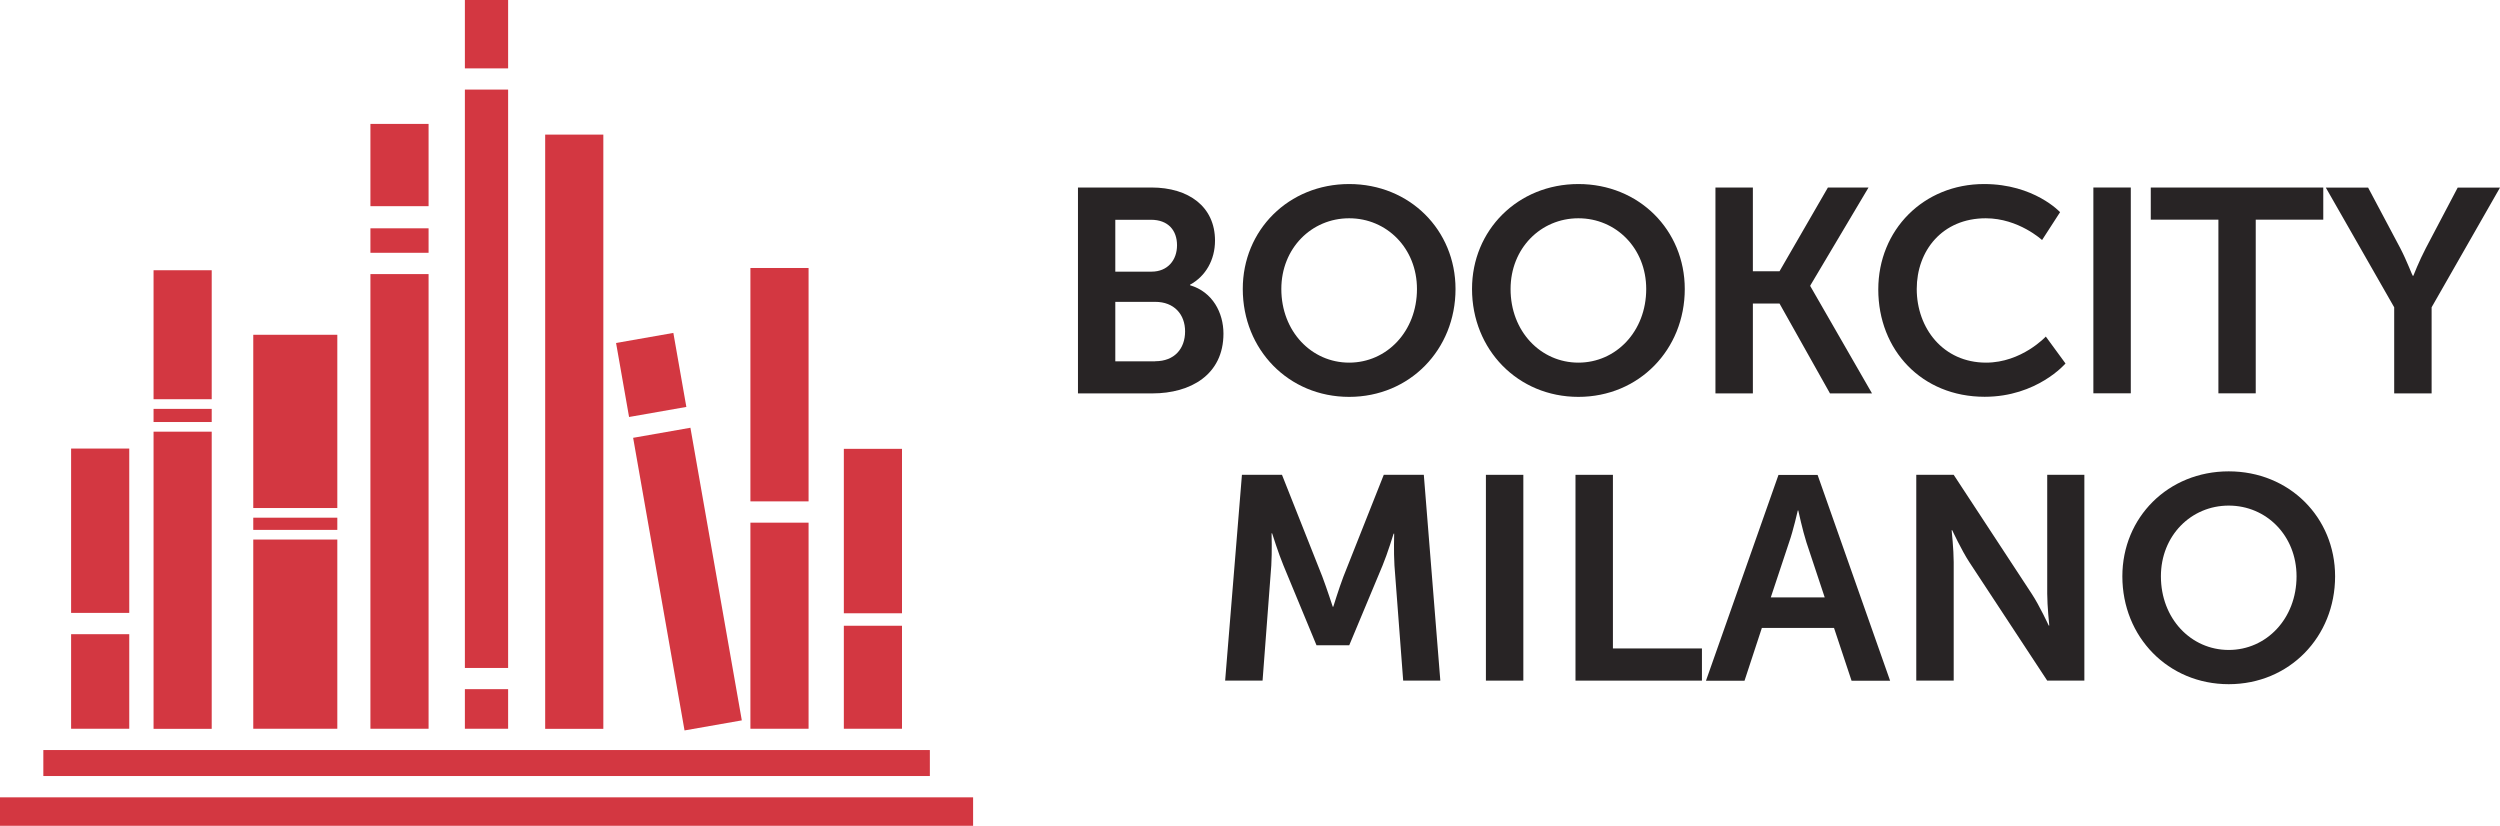
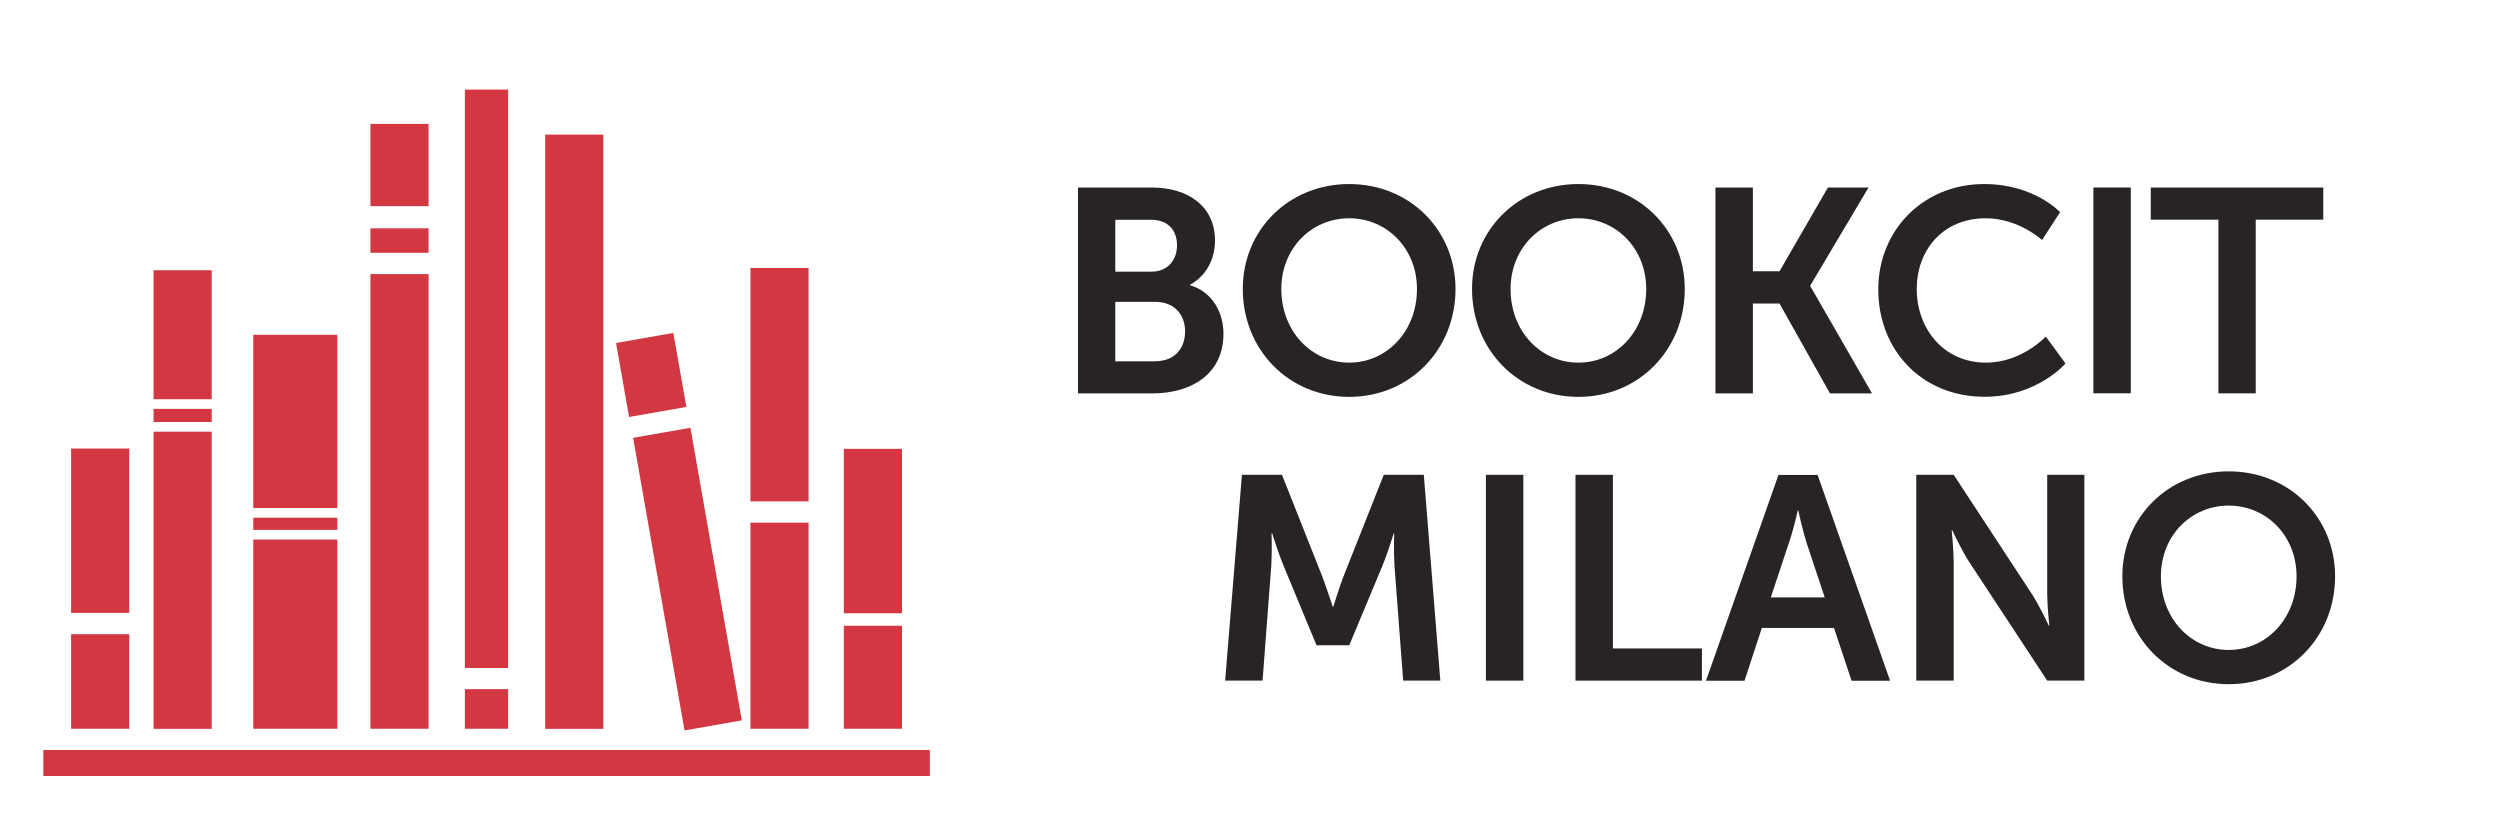
<svg xmlns="http://www.w3.org/2000/svg" version="1.1" id="Livello_1" x="0px" y="0px" viewBox="0 0 266.52 88.04" style="enable-background:new 0 0 266.52 88.04;" xml:space="preserve">
  <style type="text/css">
	.st0{fill:#282425;}
	.st1{fill:#D33741;}
</style>
  <g>
    <g>
      <path class="st0" d="M132.4,50.62h4.27l4.3,10.85c0.49,1.3,1.11,3.21,1.11,3.21h0.06c0,0,0.59-1.92,1.08-3.21l4.3-10.85h4.27    l1.76,21.94h-3.96l-0.93-12.27c-0.09-1.45-0.03-3.4-0.03-3.4h-0.06c0,0-0.65,2.13-1.18,3.4l-3.55,8.5h-3.49l-3.52-8.5    c-0.53-1.27-1.21-3.43-1.21-3.43h-0.06c0,0,0.06,1.98-0.03,3.43l-0.93,12.27h-3.99L132.4,50.62z" />
      <path class="st0" d="M158.41,50.62h3.99v21.94h-3.99V50.62z" />
      <path class="st0" d="M167.96,50.62h3.99v18.51h9.49v3.43h-13.48V50.62z" />
      <path class="st0" d="M195.52,66.94h-7.69l-1.85,5.63h-4.11l7.73-21.94h4.17l7.73,21.94h-4.11L195.52,66.94z M191.66,54.42    c0,0-0.49,2.16-0.93,3.4l-1.95,5.87h5.75l-1.95-5.87c-0.4-1.24-0.87-3.4-0.87-3.4H191.66z" />
      <path class="st0" d="M204.29,50.62h3.99l8.31,12.67c0.84,1.27,1.82,3.4,1.82,3.4h0.06c0,0-0.22-2.1-0.22-3.4V50.62h3.96v21.94    h-3.96l-8.31-12.64c-0.83-1.27-1.82-3.4-1.82-3.4h-0.06c0,0,0.22,2.1,0.22,3.4v12.64h-3.99V50.62z" />
      <path class="st0" d="M237.6,50.25c6.46,0,11.34,4.91,11.34,11.19c0,6.46-4.88,11.5-11.34,11.5c-6.46,0-11.34-5.04-11.34-11.5    C226.26,55.16,231.14,50.25,237.6,50.25z M237.6,69.29c4.02,0,7.23-3.34,7.23-7.85c0-4.33-3.21-7.54-7.23-7.54    c-4.02,0-7.23,3.21-7.23,7.54C230.37,65.95,233.58,69.29,237.6,69.29z" />
    </g>
    <g>
      <g>
        <path class="st0" d="M114.91,19.99h7.85c3.96,0,6.77,2.04,6.77,5.66c0,2.04-0.99,3.8-2.66,4.7v0.06     c2.41,0.71,3.56,2.94,3.56,5.16c0,4.39-3.52,6.37-7.57,6.37h-7.94V19.99z M122.76,28.96c1.73,0,2.72-1.24,2.72-2.81     c0-1.58-0.93-2.72-2.78-2.72h-3.8v5.53H122.76z M123.16,38.51c2.04,0,3.18-1.33,3.18-3.18c0-1.82-1.17-3.15-3.18-3.15h-4.26v6.34     H123.16z" />
      </g>
      <g>
        <path class="st0" d="M143.83,19.62c6.46,0,11.34,4.91,11.34,11.19c0,6.46-4.88,11.5-11.34,11.5c-6.46,0-11.34-5.04-11.34-11.5     C132.48,24.54,137.37,19.62,143.83,19.62z M143.83,38.66c4.02,0,7.23-3.34,7.23-7.85c0-4.33-3.21-7.54-7.23-7.54     c-4.02,0-7.23,3.21-7.23,7.54C136.6,35.32,139.81,38.66,143.83,38.66z" />
        <path class="st0" d="M168.27,19.62c6.46,0,11.34,4.91,11.34,11.19c0,6.46-4.88,11.5-11.34,11.5c-6.46,0-11.34-5.04-11.34-11.5     C156.92,24.54,161.81,19.62,168.27,19.62z M168.27,38.66c4.02,0,7.23-3.34,7.23-7.85c0-4.33-3.21-7.54-7.23-7.54     c-4.02,0-7.23,3.21-7.23,7.54C161.03,35.32,164.25,38.66,168.27,38.66z" />
      </g>
      <g>
        <path class="st0" d="M182.88,19.99h3.99v8.93h2.84l5.16-8.93h4.33l-6.21,10.45v0.06l6.58,11.44h-4.48l-5.38-9.58h-2.84v9.58     h-3.99V19.99z" />
      </g>
      <g>
        <path class="st0" d="M211.52,19.62c5.35,0,8.1,3,8.1,3l-1.92,2.97c0,0-2.5-2.32-6-2.32c-4.64,0-7.36,3.46-7.36,7.54     c0,4.17,2.81,7.85,7.39,7.85c3.8,0,6.37-2.78,6.37-2.78l2.1,2.87c0,0-3.03,3.55-8.62,3.55c-6.71,0-11.34-4.98-11.34-11.44     C200.24,24.51,205.06,19.62,211.52,19.62z" />
        <path class="st0" d="M223.17,19.99h3.99v21.94h-3.99V19.99z" />
      </g>
      <g>
        <path class="st0" d="M236.49,23.42h-7.2v-3.43h18.39v3.43h-7.2v18.51h-3.98V23.42z" />
      </g>
      <g>
-         <path class="st0" d="M255.24,32.76l-7.29-12.76h4.51l3.43,6.46c0.71,1.36,1.3,2.97,1.33,2.94h0.06c0,0,0.62-1.58,1.33-2.94     l3.4-6.46h4.51l-7.29,12.76v9.18h-3.99V32.76z" />
-       </g>
+         </g>
    </g>
  </g>
  <g>
    <g>
      <rect x="58.12" y="14.35" class="st1" width="6.2" height="63.35" />
    </g>
    <g>
      <rect x="16.37" y="28.81" class="st1" width="6.2" height="13.75" />
    </g>
    <g>
      <rect x="16.37" y="46.02" class="st1" width="6.2" height="31.68" />
    </g>
    <g>
      <rect x="16.37" y="43.59" class="st1" width="6.2" height="1.4" />
    </g>
    <g>
      <rect x="27" y="57.52" class="st1" width="8.96" height="20.17" />
    </g>
    <g>
      <rect x="27" y="35.69" class="st1" width="8.96" height="18.47" />
    </g>
    <g>
      <rect x="27" y="55.19" class="st1" width="8.96" height="1.3" />
    </g>
    <g>
      <rect x="66.31" y="35.99" transform="matrix(0.985 -0.173 0.173 0.985 -5.864 12.586)" class="st1" width="6.2" height="8.01" />
    </g>
    <g>
      <rect x="70.17" y="45.92" transform="matrix(0.985 -0.173 0.173 0.985 -9.564 13.583)" class="st1" width="6.2" height="31.67" />
    </g>
    <g>
      <rect x="7.58" y="67.61" class="st1" width="6.2" height="10.08" />
    </g>
    <g>
      <rect x="7.58" y="47.82" class="st1" width="6.2" height="17.52" />
    </g>
    <g>
-       <rect x="49.56" class="st1" width="4.61" height="7.29" />
-     </g>
+       </g>
    <g>
      <rect x="49.56" y="73.47" class="st1" width="4.61" height="4.22" />
    </g>
    <g>
      <rect x="49.56" y="9.55" class="st1" width="4.61" height="61.66" />
    </g>
    <g>
      <rect x="39.49" y="13.21" class="st1" width="6.2" height="8.77" />
    </g>
    <g>
      <rect x="39.49" y="24.34" class="st1" width="6.2" height="2.61" />
    </g>
    <g>
      <rect x="39.49" y="29.22" class="st1" width="6.2" height="48.47" />
    </g>
    <g>
      <rect x="80" y="28.57" class="st1" width="6.2" height="24.88" />
    </g>
    <g>
      <rect x="80" y="55.72" class="st1" width="6.2" height="21.97" />
    </g>
    <g>
      <rect x="89.96" y="47.85" class="st1" width="6.2" height="17.53" />
    </g>
    <g>
      <rect x="89.96" y="66.71" class="st1" width="6.2" height="10.98" />
    </g>
    <g>
      <rect x="4.62" y="79.96" class="st1" width="94.51" height="2.77" />
    </g>
    <g>
-       <rect y="85" class="st1" width="103.74" height="3.04" />
-     </g>
+       </g>
  </g>
</svg>